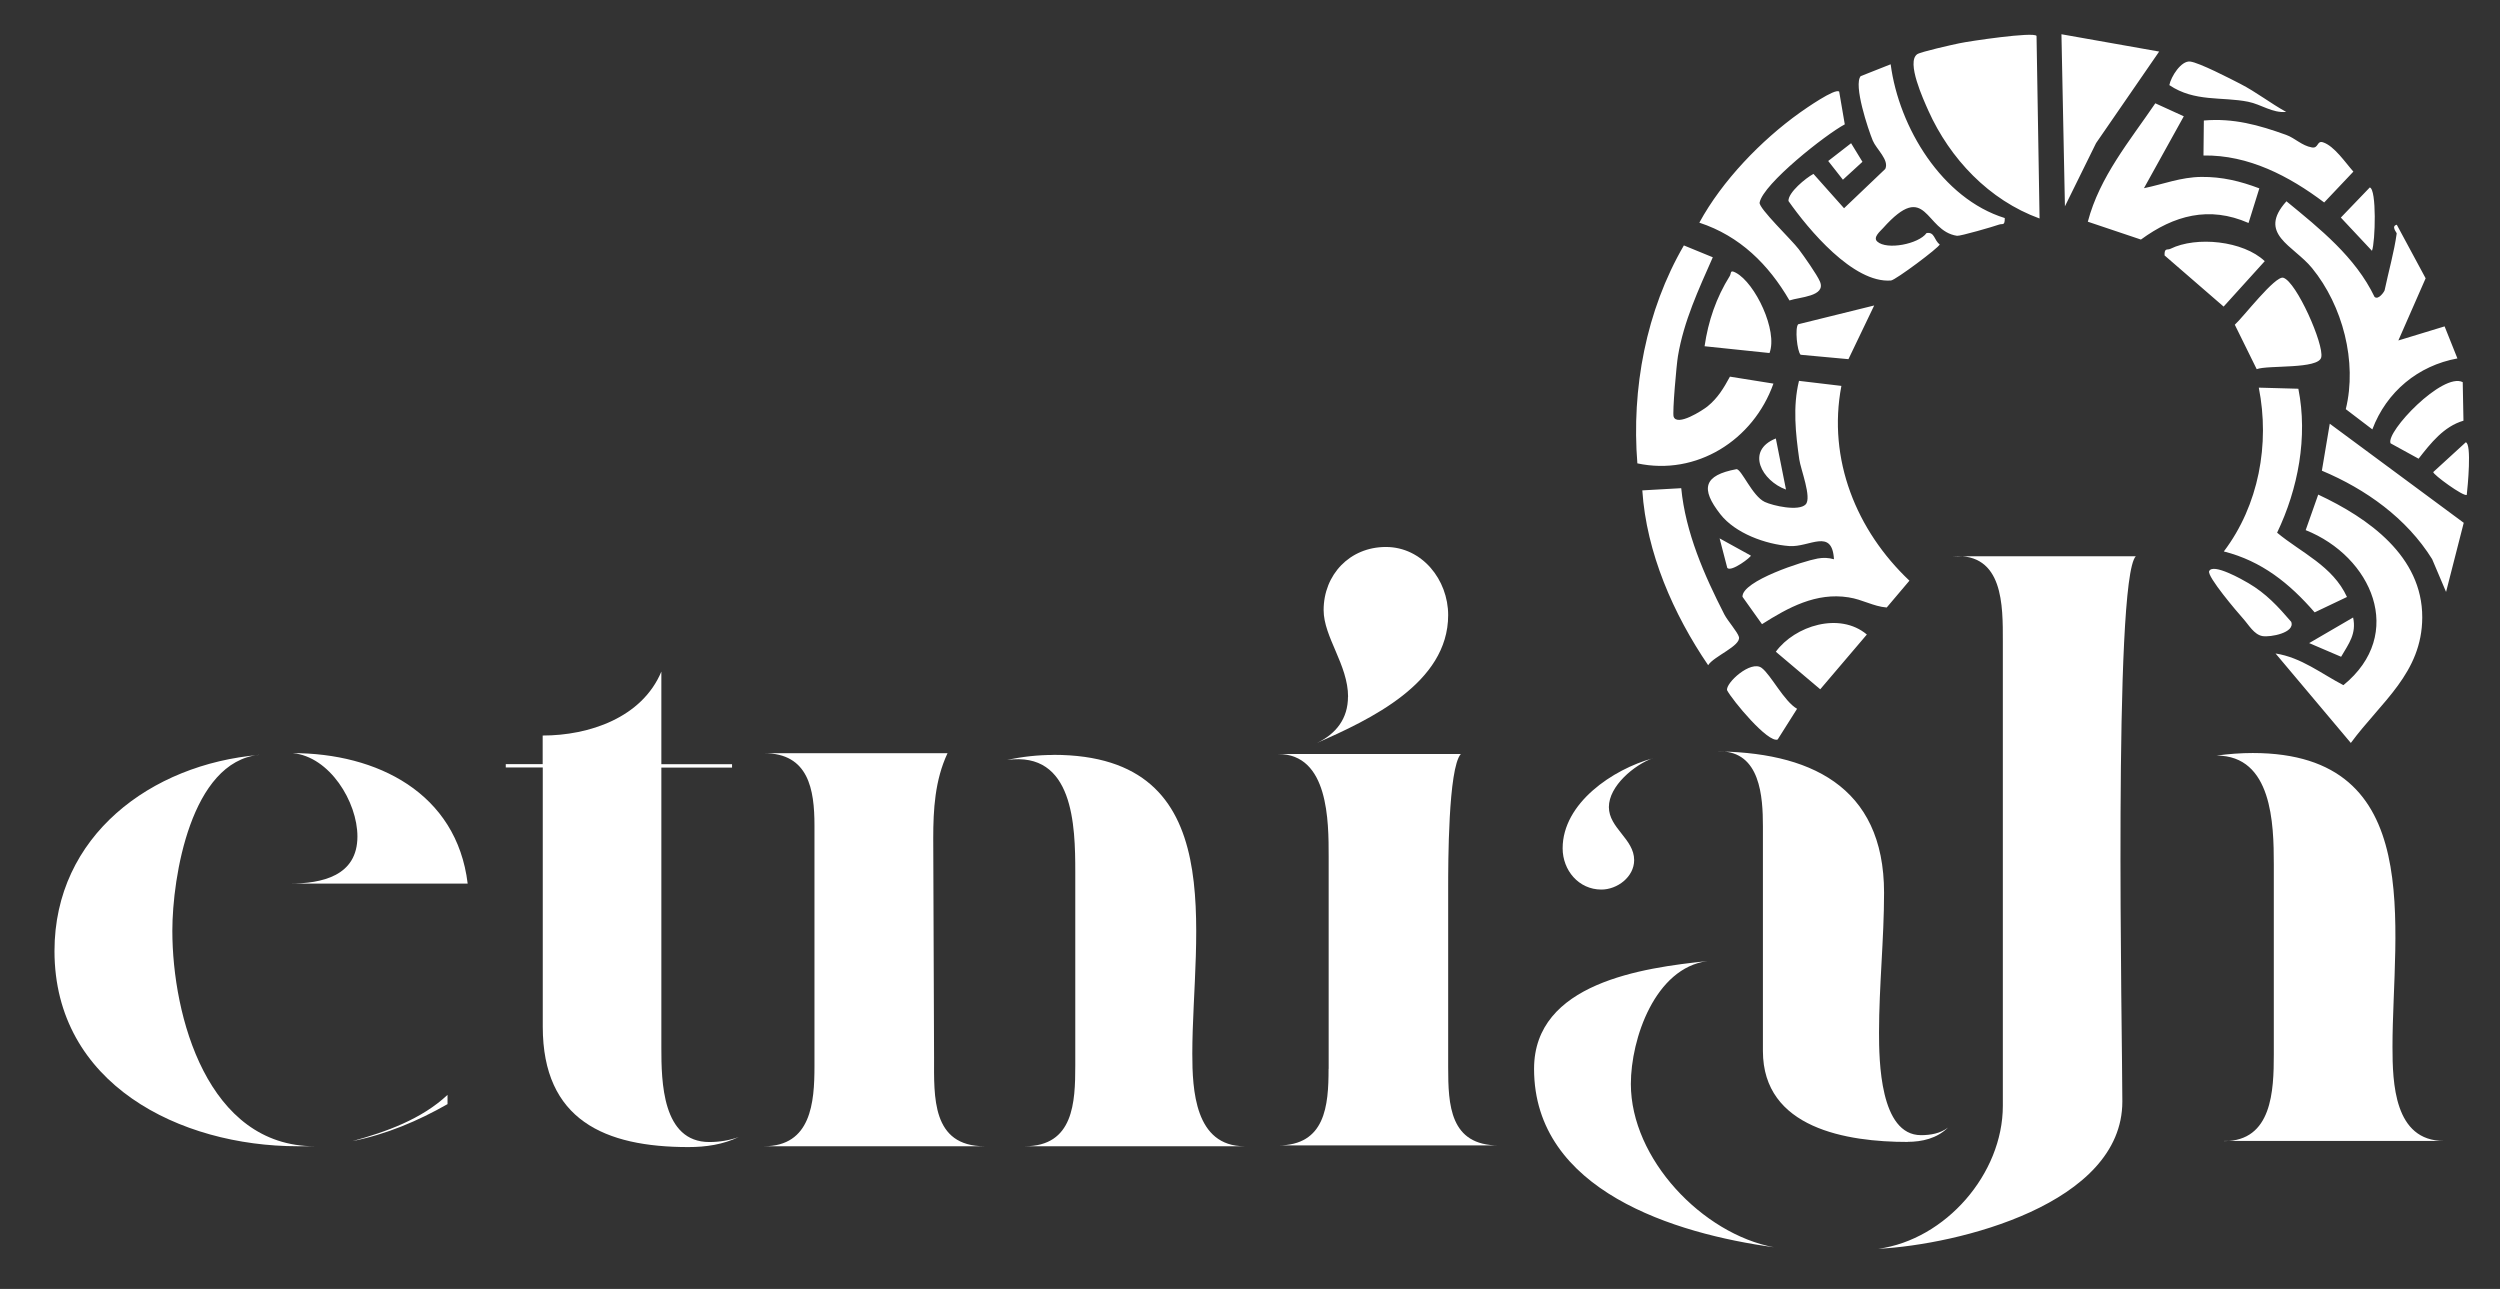
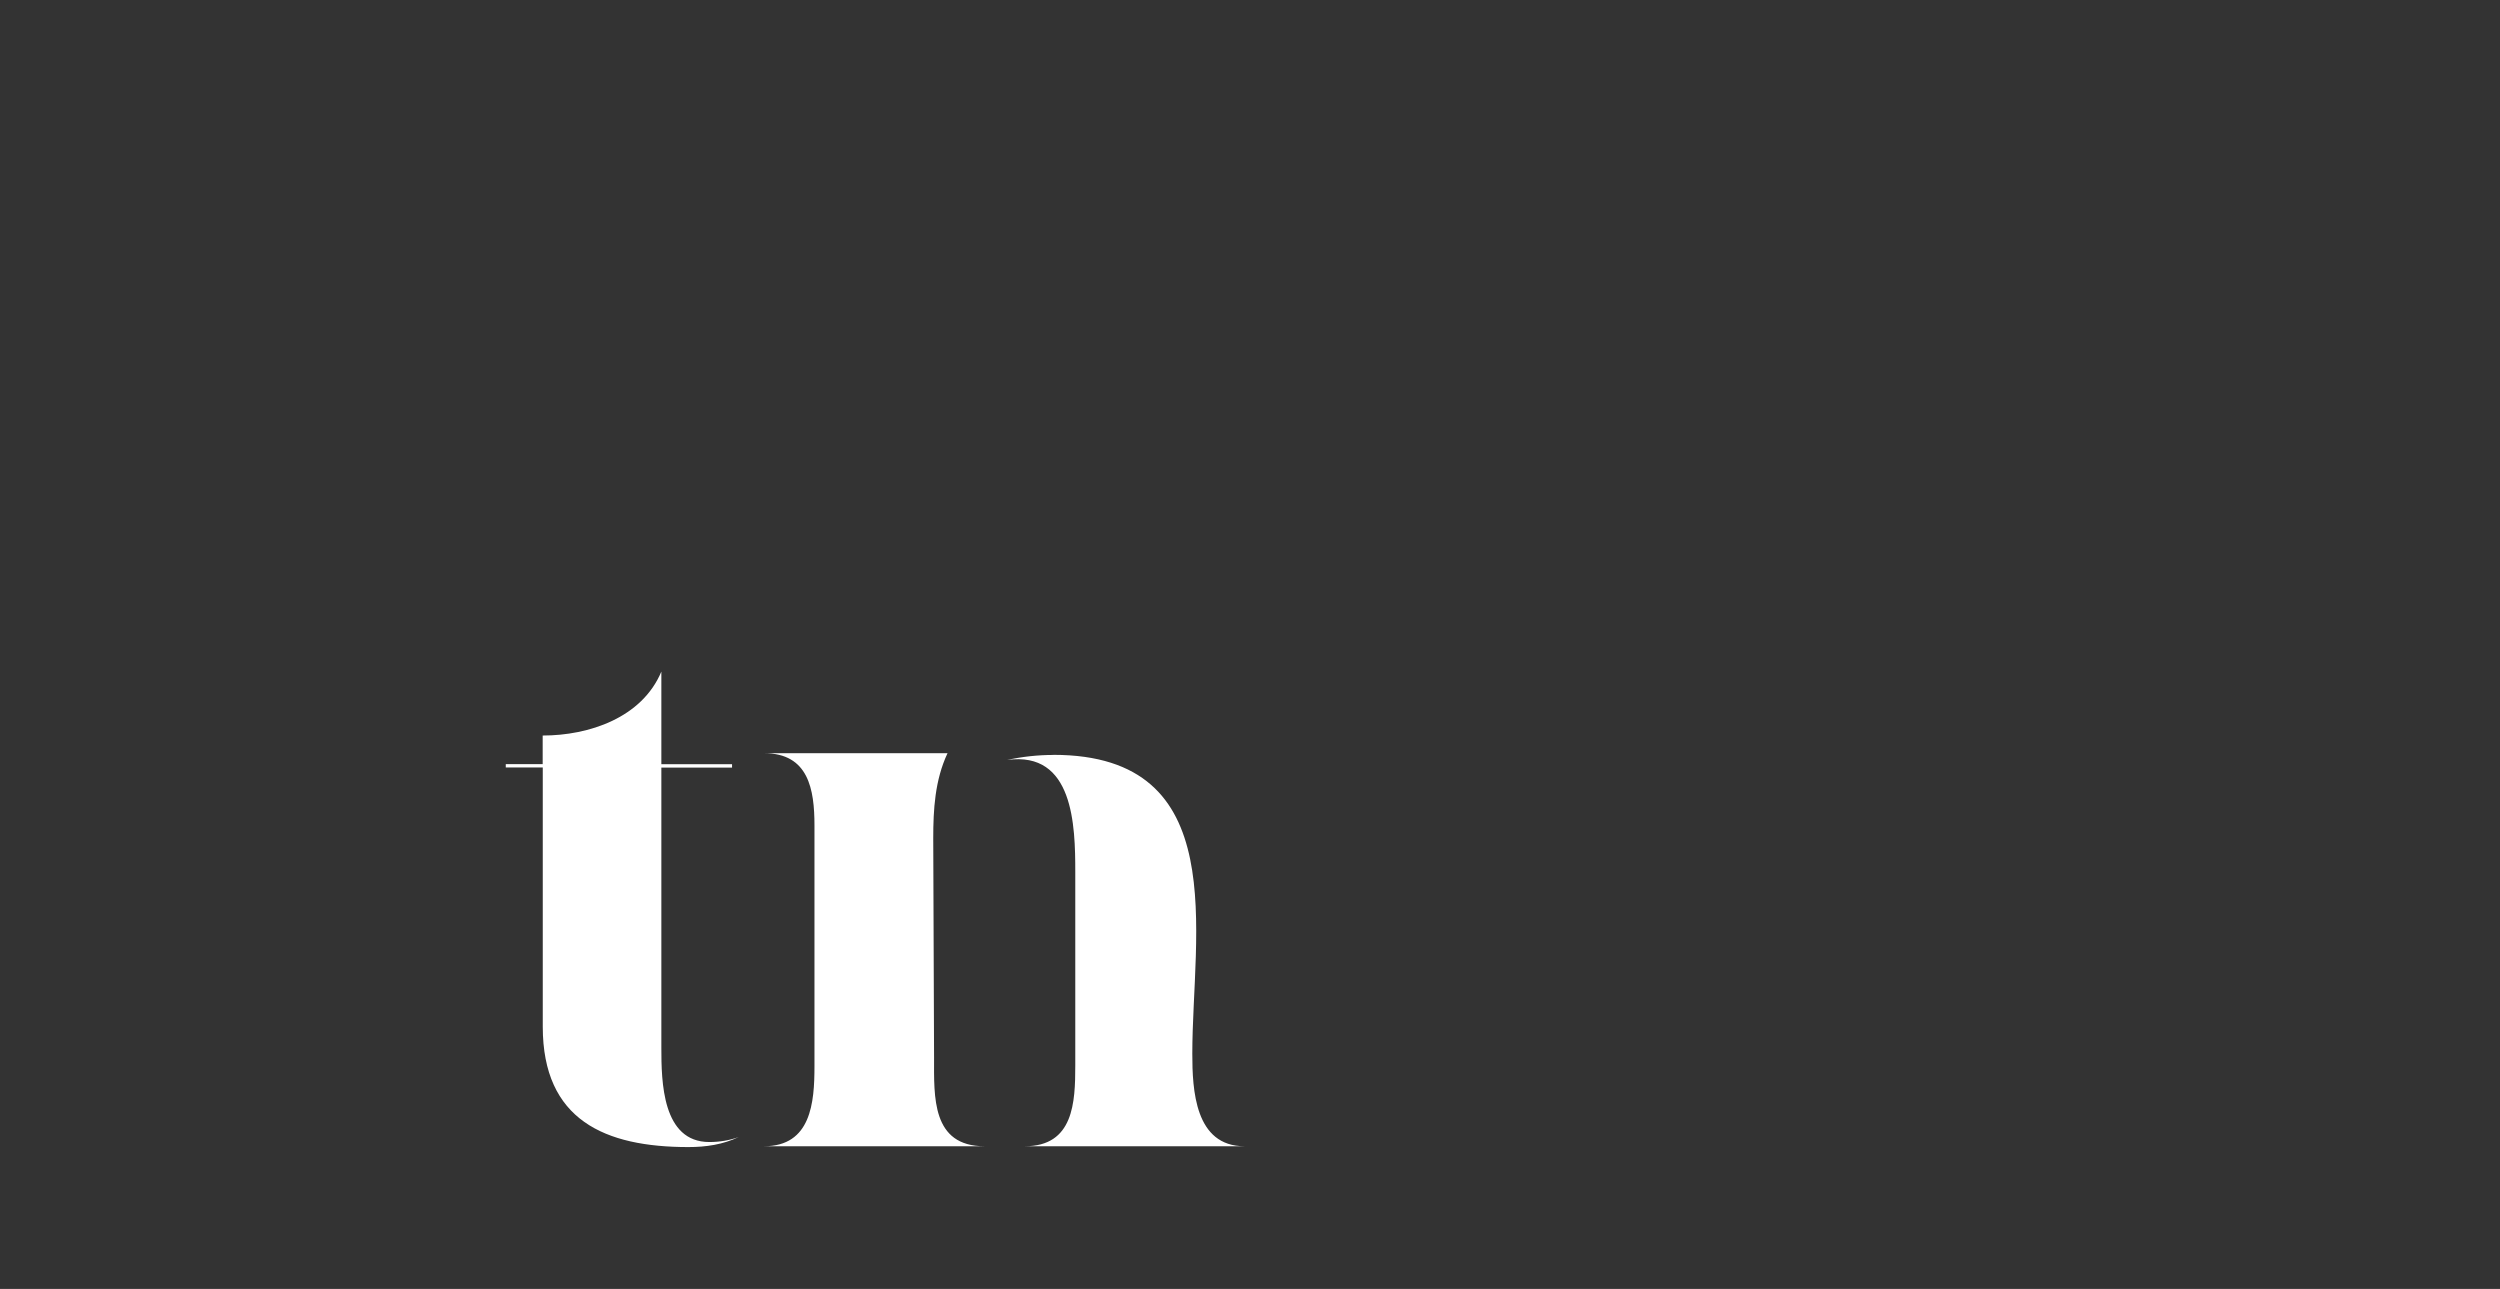
<svg xmlns="http://www.w3.org/2000/svg" id="Layer_1" data-name="Layer 1" viewBox="0 0 273 140.75">
  <rect x="0" y="0" width="273" height="140.75" fill="#333333" stroke="none" />
  <defs>
    <style>
      .cls-1 {
        fill: #fff;
      }
    </style>
  </defs>
  <g>
-     <path class="cls-1" d="M28.29,82.43c-7.44.74-9.47,13.33-9.47,19.21,0,9.37,3.86,23.53,15.53,23.53h-1.84c-12.87,0-26.56-6.8-26.56-21.32,0-12.59,10.57-20.4,22.33-21.41ZM29.57,96.49h2.02c3.58,0,7.44-.83,7.44-5.15,0-3.77-3.03-8.73-7.08-9.1,9.19,0,17.92,4.32,19.12,14.25h-21.51ZM48.87,119.56v1.01c-3.22,1.84-6.71,3.31-10.38,4.04,3.68-1.01,7.54-2.39,10.38-5.05Z" />
    <path class="cls-1" d="M59.26,83.44v-3.12c5.05,0,10.84-1.93,12.96-6.98v10.11h7.72v.37h-7.72v30.6c0,3.68.09,10.29,5.24,10.29,1.1,0,2.21-.18,3.22-.55-1.75.83-3.58,1.1-5.51,1.1-9.1,0-15.9-2.94-15.9-13.14v-28.31h-4.04v-.37h4.04Z" />
    <path class="cls-1" d="M88.94,116.43v-26.28c0-3.95-.64-7.9-5.51-7.9h20.04c-1.38,2.94-1.56,6.16-1.56,9.28l.09,23.99c0,4.23-.28,9.65,5.51,9.65h-24.08c5.15,0,5.51-4.78,5.51-8.73ZM115.04,82.43c19.58,0,15.16,19.48,15.16,32.63,0,3.95.28,10.11,5.7,10.11h-23.99c5.33,0,5.51-4.78,5.51-8.82v-21.14c0-5.05-.18-13.23-7.44-12.22,1.65-.37,3.4-.55,5.05-.55Z" />
-     <path class="cls-1" d="M145.09,116.71v-23.16c0-3.86,0-11.21-5.51-11.21h19.94c-1.38,1.56-1.38,12.04-1.38,14.61v19.58c0,4.14.18,8.55,5.51,8.55h-24.08c5.15,0,5.51-4.32,5.51-8.36ZM147.21,76.09c0-3.49-2.67-6.52-2.67-9.47,0-3.86,2.85-6.89,6.8-6.89s6.8,3.58,6.8,7.44c0,7.44-8.55,11.4-14.34,13.97,2.11-1.01,3.4-2.67,3.4-5.06Z" />
-     <path class="cls-1" d="M167.52,116.71c0-9.37,11.86-11.03,18.93-11.76-5.7.74-8.36,8.46-8.36,13.42,0,8.18,7.81,16.36,15.62,17.83-10.75-1.47-26.19-6.16-26.19-19.48ZM180.47,82.8c-2.02.74-4.78,3.03-4.78,5.33s2.76,3.49,2.76,5.79c0,1.84-1.84,3.22-3.58,3.22-2.48,0-4.23-2.11-4.23-4.5,0-4.96,5.51-8.64,9.83-9.83ZM208.32,124.7c-6.62,0-15.81-1.47-15.81-9.93v-24.54c0-3.22-.28-8.18-4.69-8.18h-.83c10.48,0,18.75,3.68,18.75,15.44,0,5.05-.55,10.2-.55,15.26,0,3.03.09,11.21,4.59,11.21,1.01,0,2.11-.18,2.94-.83-1.19,1.19-2.85,1.56-4.41,1.56ZM231.76,120.29c0,11.21-17.92,15.62-26.65,16.08,7.35-1.01,13.6-8.18,13.6-15.62v-50.73c0-3.86.09-9.65-5.42-9.28h19.94c-2.48,2.57-1.47,52.48-1.47,59.55ZM242.88,124.61c5.24,0,5.42-5.51,5.42-9.47v-20.77c0-4.41-.18-11.86-6.25-11.86,1.29-.18,2.67-.28,3.95-.28,19.12,0,15.26,19.12,15.26,32.07,0,3.95.18,10.29,5.61,10.29h-23.99Z" />
  </g>
-   <path class="cls-1" d="M194.13,80.74l2.11-3.34c-1.42-.81-2.85-3.7-3.86-4.46-1.19-.9-3.98,1.67-3.78,2.44.55,1.06,4.49,5.82,5.53,5.37ZM193.92,71.17l4.85,4.1,5.09-5.98c-2.97-2.5-7.86-.96-9.94,1.88ZM179.34,53.55c.45,6.8,3.39,13.51,7.19,19.09.6-.97,3.62-2.12,3.36-3.09-.15-.54-1.22-1.74-1.59-2.45-2.2-4.3-4.24-8.94-4.71-13.79l-4.25.24ZM200.27,61.07c-.6-.17-1.17-.19-1.78-.08-1.53.27-8.29,2.44-8.21,4.18l2.13,2.99c2.87-1.82,5.91-3.49,9.45-2.93,1.55.24,2.7.99,4.17,1.11l2.48-2.93c-5.79-5.47-8.96-13.25-7.43-21.27l-4.63-.55c-.69,2.81-.37,5.75.03,8.57.15,1.08,1.39,4.19.7,4.92-.75.78-3.55.16-4.47-.27-1.35-.64-2.51-3.52-3.07-3.58-3.61.67-3.97,2.12-1.78,4.92,1.63,2.09,4.95,3.29,7.53,3.48,2.2.16,4.68-2.02,4.88,1.45ZM248.49,71.36l8.22,9.77c3.3-4.48,7.78-7.63,7.8-13.71.02-6.68-5.88-10.85-11.36-13.41l-1.37,3.88c7.2,2.87,10.98,11.34,4.12,16.93-2.42-1.26-4.61-3.03-7.41-3.46ZM188.62,62.02c.45.48,2.66-1.23,2.57-1.35l-3.41-1.88.84,3.23ZM252.17,70.23l3.48,1.49c.84-1.44,1.69-2.5,1.31-4.29l-4.79,2.79ZM247.06,69.46c.85.15,3.6-.36,3.14-1.56-1.45-1.68-2.73-3.08-4.67-4.22-.66-.39-3.88-2.22-4.29-1.31-.25.57,3.06,4.46,3.69,5.16s1.21,1.77,2.13,1.93ZM242.85,60.22c4.14,1.05,7.17,3.49,9.91,6.65l3.53-1.68c-1.55-3.39-5.01-4.84-7.63-7.02,2.3-4.8,3.37-10.46,2.32-15.72l-4.32-.12c1.22,6.15,0,12.85-3.82,17.89ZM187.05,28.1l-3.17-1.3c-4.14,7.12-5.73,15.65-5.08,23.8,6.44,1.38,12.66-2.51,14.86-8.71l-4.75-.76c-.68,1.25-1.32,2.33-2.45,3.25-.55.44-3.32,2.22-3.7,1.12-.15-.44.32-5.74.47-6.6.64-3.84,2.26-7.29,3.81-10.81ZM193.92,47.88c-3.36,1.35-1.49,4.65,1.11,5.58l-1.11-5.58ZM253.55,51.4c4.79,2.01,9.26,5.19,12.04,9.66l1.52,3.58,1.93-7.55-14.63-10.82-.86,5.12ZM186.14,37.81l7.09.74c.93-2.42-1.56-7.65-3.68-8.77-.67-.36-.47.05-.66.36-1.48,2.37-2.35,4.91-2.75,7.67ZM204.65,33.36l-8.29,2.05c-.37.38-.12,2.97.27,3.33l5.22.48,2.81-5.86ZM269.37,54.04c.1-.85.56-5.6-.11-5.74l-3.55,3.25c-.04.26,3.32,2.72,3.66,2.49ZM261.05,48.41l3.06,1.68c1.33-1.7,2.75-3.52,4.9-4.15l-.08-4.21c-2.18-1.11-8.43,5.43-7.88,6.68ZM261.72,25.49c-.27,1.99-.9,4.21-1.32,6.21-.02.12-.67,1.11-1.1.72-2.08-4.34-5.95-7.43-9.62-10.44-3.22,3.58.76,4.8,2.8,7.3,3.34,4.09,4.95,10.23,3.68,15.4l2.9,2.21c1.55-4.12,5.01-6.97,9.29-7.75l-1.4-3.5-5.05,1.54,2.98-6.79-3.15-5.85c-.66.15,0,.86-.01.95ZM185.58,24.32c4.41,1.45,7.55,4.56,9.83,8.49,1.09-.38,4.01-.43,3.33-2.06-.31-.74-1.76-2.8-2.32-3.54-.75-1-4.39-4.47-4.27-5.09.39-2.05,7.21-7.43,9.3-8.54l-.61-3.57c-.4-.44-3.73,1.89-4.32,2.31-4.22,3.02-8.47,7.43-10.95,11.99ZM246.44,40.31c1.21-.46,6.74.03,7.04-1.29.32-1.41-2.71-8.25-4.14-8.69-.88-.27-4.41,4.34-5.3,5.13l2.39,4.85ZM203.2,8.3c-.84.92.81,5.86,1.31,7.06.39.93,1.82,2.12,1.36,3.09l-4.5,4.29-3.34-3.75c-.84.45-2.77,2.03-2.73,2.96,2.16,3.08,7.08,9.01,11.2,8.68.48-.04,5.23-3.58,5.32-3.94-.62-.43-.54-1.4-1.44-1.24-.86,1.2-4.34,1.88-5.38.93-.51-.46.32-1.12.63-1.47,4.81-5.38,4.52.32,8.08.84.33.05,4-1.01,4.57-1.22.41-.15.65.17.64-.72-6.84-2.12-11.55-9.88-12.46-16.79l-3.26,1.29ZM236.38,27.9l6.44,5.58,4.49-4.96c-2.35-2.23-7.46-2.75-10.3-1.35-.34.17-.67-.15-.64.73ZM201.24,19.63l2.14-1.96-1.24-2.03-2.5,1.94,1.61,2.05ZM227.99,24.21l5.8,1.95c3.61-2.64,7.44-3.7,11.75-1.81l1.18-3.78c-2.09-.79-4.06-1.27-6.32-1.25s-4.18.8-6.28,1.23l4.35-7.85-3.11-1.42c-2.78,4.09-6.08,8.02-7.37,12.93ZM222.39,3.92c-.31-.47-7.34.57-8.45.81-.77.16-4.21.93-4.58,1.19-1.22.84.68,4.95,1.21,6.15,2.36,5.26,6.64,9.79,12.15,11.79l-.33-19.93ZM225.11,3.74l.38,18.79,3.4-6.9,6.89-10-10.67-1.89ZM259.02,27.39c.37-.98.52-6.74-.24-6.92l-3.16,3.29,3.4,3.63ZM240.62,16.98c4.91-.08,9.36,2.25,13.18,5.13l3.19-3.37c-.86-.96-2.08-2.8-3.32-3.2-.68-.22-.47.69-1.21.56-1.1-.19-1.84-1.02-2.81-1.37-3-1.08-5.76-1.85-8.99-1.57l-.04,3.81ZM236.9,9.3c2.76,1.86,5.74,1.24,8.59,1.81,1.45.29,2.66,1.26,4.16,1.11-1.71-.94-3.25-2.16-5-3.06-1.11-.57-4.51-2.33-5.49-2.44s-2.09,1.65-2.27,2.58Z" />
</svg>